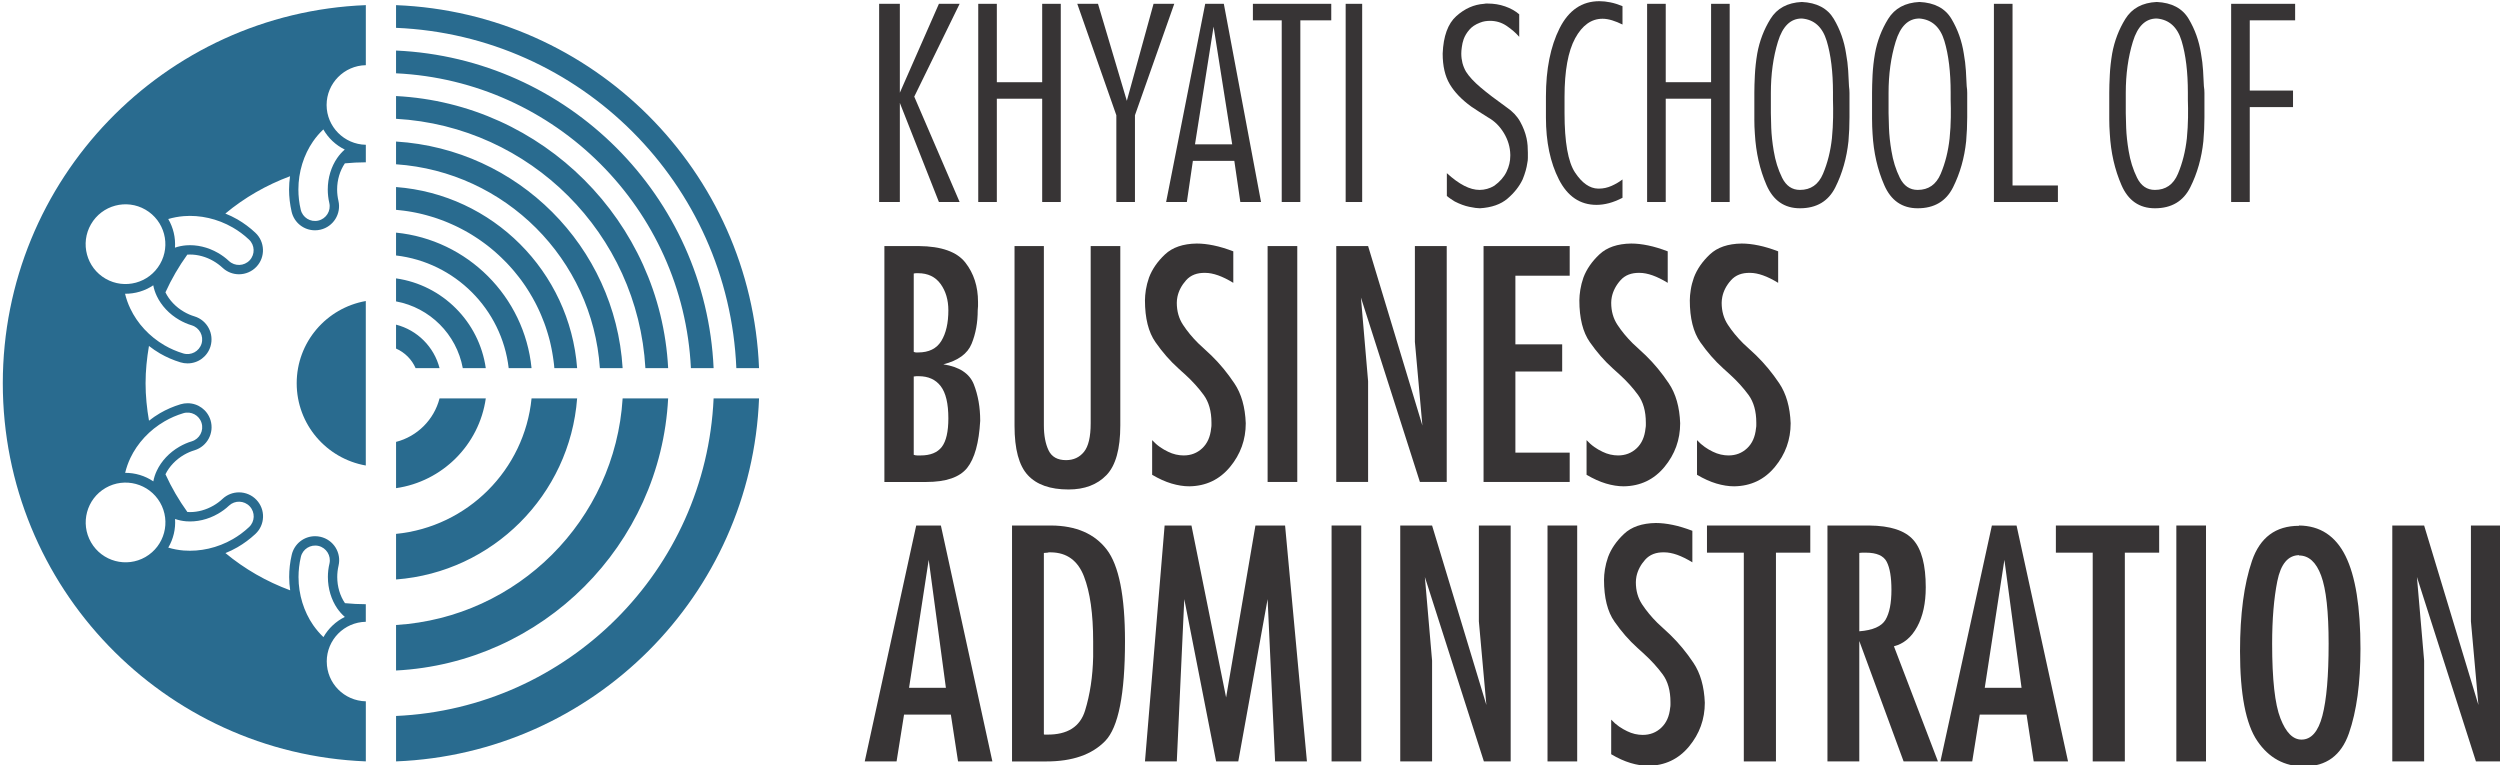
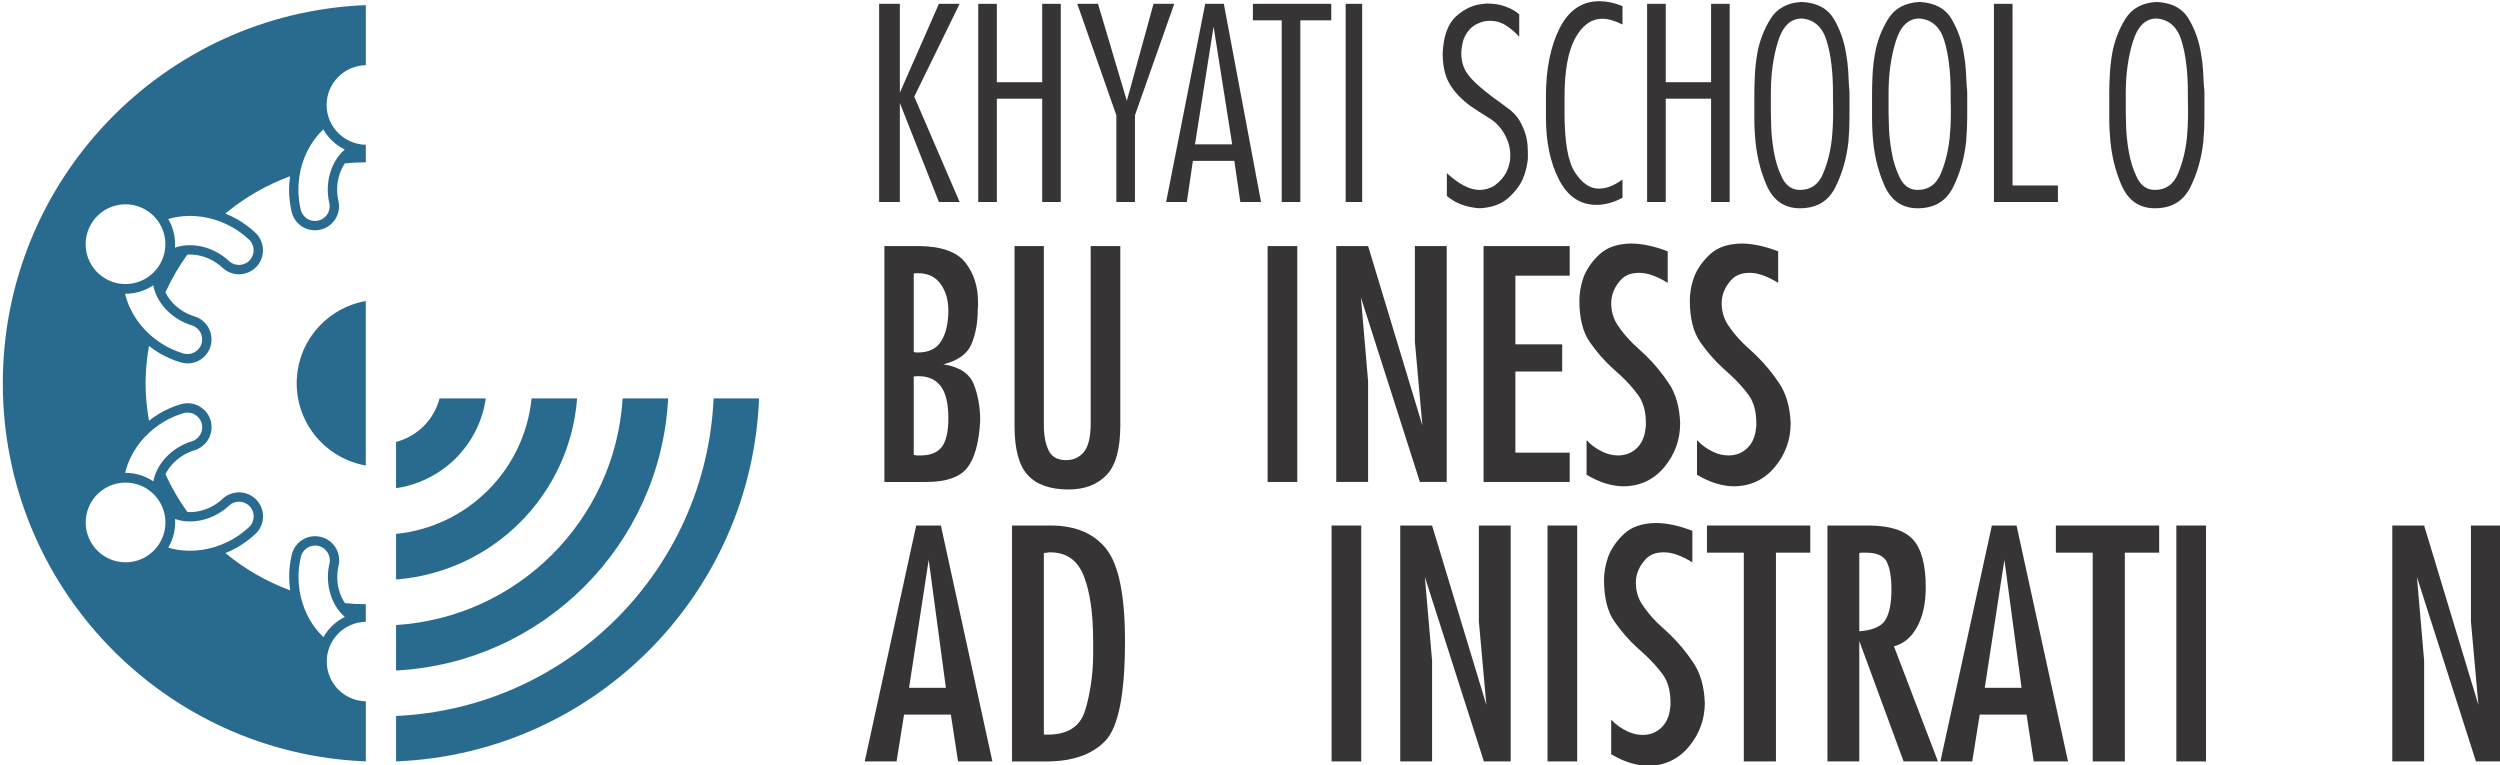
<svg xmlns="http://www.w3.org/2000/svg" xml:space="preserve" width="4.71in" height="1.442in" version="1.1" style="shape-rendering:geometricPrecision; text-rendering:geometricPrecision; image-rendering:optimizeQuality; fill-rule:evenodd; clip-rule:evenodd" viewBox="0 0 4710.24 1441.77">
  <defs>
    <style type="text/css">
   
    .fil1 {fill:#296B8F}
    .fil0 {fill:#373435;fill-rule:nonzero}
   
  </style>
  </defs>
  <g id="Layer_x0020_1">
    <g id="_2904394563168">
      <path class="fil0" d="M1721.57 708.64l0 148.15c2.3,0.8 4.64,1.17 6.75,1.17l6.14 0c18.42,0 31.78,-5.37 40.06,-16.16 8.17,-10.78 12.28,-28.67 12.28,-53.81 0,-27.8 -4.77,-48.03 -14.38,-60.55 -9.58,-12.55 -23.46,-18.8 -41.43,-18.8l-4.48 0c-1.31,0 -2.97,0.2 -4.94,0.57l0 -0.57zm4.41 -44.73l3.81 0c20.36,0 34.94,-7.21 43.79,-21.73 8.85,-14.53 13.22,-33.72 13.22,-57.62 0,-19.6 -4.87,-36.15 -14.65,-49.7 -9.82,-13.52 -23.94,-20.26 -42.36,-20.26l-2.07 0 -2.03 0c-0.81,0 -1.47,0.09 -2.07,0.26 -0.59,0.2 -1.3,0.33 -2.04,0.33l0 147.59c1.57,0.73 3,1.13 4.41,1.13zm-59.72 -200.46l64.73 0c42.72,0.37 72,10.81 87.89,31.18 15.86,20.33 23.81,45.03 23.81,74.07l0 7.92c0,2.57 -0.24,5.2 -0.57,7.94 0,23.17 -3.8,44.09 -11.49,62.89 -7.65,18.83 -25.37,31.75 -53.24,38.83 30.18,4.71 49.27,17.3 57.35,37.62 8.02,20.4 12.06,43.33 12.06,68.83 -2.33,41.53 -10.55,71.14 -24.67,88.8 -14.16,17.59 -39.83,26.41 -77.08,26.41l-78.78 0 0 -444.48z" />
      <path class="fil0" d="M1966.75 463.46l0 338.05c0,18.83 2.97,34.42 8.81,46.74 5.88,12.35 16.86,18.53 32.91,18.53 14.13,0 25.38,-5.18 33.82,-15.56 8.45,-10.38 12.65,-28.3 12.65,-53.81l0 -333.94 55.82 0 0 338.05c0,44.3 -8.72,75.48 -26.11,93.51 -17.46,18.03 -41.26,27.04 -71.4,27.04 -34.59,0 -60.13,-9.01 -76.78,-27.04 -16.69,-18.02 -25,-49 -25,-92.9l0 -338.66 55.28 0z" />
-       <path class="fil0" d="M2185.42 842.07c5.07,3.54 10.25,6.47 15.32,8.87 4.67,2.34 9.59,4.11 14.66,5.28 5.11,1.17 10.09,1.73 14.75,1.73 13.69,0 25.38,-4.48 34.99,-13.52 9.57,-8.98 15.19,-21.53 16.75,-37.63 0.37,-1.93 0.61,-3.83 0.61,-5.6l0 -4.98c0,-21.56 -4.94,-38.98 -14.72,-52.31 -9.74,-13.35 -21.39,-26.11 -34.65,-38.26 -2,-1.97 -4.17,-3.9 -6.58,-5.88 -2.3,-1.93 -4.4,-3.9 -6.37,-5.84 -15.76,-14.12 -30.11,-30.61 -43.24,-49.44 -13.11,-18.75 -19.73,-45.06 -19.73,-78.74 0,-5.91 0.61,-12.55 1.74,-20.02 1.2,-7.45 3.2,-15.06 5.91,-22.9 5.91,-15.69 15.89,-30.22 29.98,-43.5 14.12,-13.39 34.11,-20.23 59.98,-20.6 9.78,0 20.4,1.17 31.78,3.54 11.35,2.31 23.7,6.08 37.06,11.16l0 59.35c-10.22,-6.25 -19.7,-10.95 -28.55,-14.09 -8.84,-3.13 -16.98,-4.7 -24.37,-4.7 -15.32,-0.37 -27.31,4.24 -35.92,13.81 -8.57,9.61 -14.08,20.1 -16.45,31.44 -0.33,1.98 -0.7,3.84 -0.87,5.58 -0.16,1.77 -0.3,3.67 -0.3,5.57 0,15.72 3.87,29.54 11.74,41.49 7.84,11.98 17.43,23.63 28.84,34.94 3.91,3.61 7.88,7.28 12.06,11.19 4.11,3.94 8.28,7.88 12.65,11.78 15.69,15.29 30.07,32.72 43.16,52.31 13.22,19.6 20.33,44.7 21.47,75.28 0,30.97 -9.88,58.41 -29.65,82.31 -19.83,23.9 -45.43,36.05 -76.74,36.45 -10.59,0 -21.73,-1.77 -33.55,-5.27 -11.74,-3.5 -23.9,-9.04 -36.42,-16.45l0 -65.29c4.71,5.1 9.59,9.41 14.66,12.92z" />
      <polygon class="fil0" points="2388.3,463.46 2444.19,463.46 2444.19,907.9 2388.3,907.9 " />
      <polygon class="fil0" points="2517.64,463.46 2577.63,463.46 2679.91,801.52 2665.79,643.96 2665.79,463.46 2725.77,463.46 2725.77,907.9 2675.23,907.9 2564.11,560.44 2577.63,718.07 2577.63,907.9 2517.64,907.9 " />
      <polygon class="fil0" points="2795.16,463.46 2957.46,463.46 2957.46,519.31 2855.14,519.31 2855.14,648.63 2943.3,648.63 2943.3,699.81 2855.14,699.81 2855.14,852.66 2957.46,852.66 2957.46,907.9 2795.16,907.9 " />
      <path class="fil0" d="M3003.85 842.07c5.07,3.54 10.25,6.47 15.32,8.87 4.7,2.34 9.59,4.11 14.66,5.28 5.18,1.17 10.08,1.73 14.75,1.73 13.72,0 25.41,-4.48 35.05,-13.52 9.52,-8.98 15.12,-21.53 16.69,-37.63 0.37,-1.93 0.61,-3.83 0.61,-5.6l0 -4.98c0,-21.56 -4.95,-38.98 -14.72,-52.31 -9.74,-13.35 -21.33,-26.11 -34.65,-38.26 -1.97,-1.97 -4.17,-3.9 -6.51,-5.88 -2.33,-1.93 -4.48,-3.9 -6.44,-5.84 -15.72,-14.12 -30.11,-30.61 -43.22,-49.44 -13.13,-18.75 -19.73,-45.06 -19.73,-78.74 0,-5.91 0.67,-12.55 1.8,-20.02 1.17,-7.45 3.14,-15.06 5.85,-22.9 5.91,-15.69 15.89,-30.22 29.98,-43.5 14.12,-13.39 34.11,-20.23 59.98,-20.6 9.85,0 20.4,1.17 31.78,3.54 11.35,2.31 23.69,6.08 37.08,11.16l0 59.35c-10.25,-6.25 -19.73,-10.95 -28.57,-14.09 -8.85,-3.13 -17,-4.7 -24.37,-4.7 -15.32,-0.37 -27.31,4.24 -35.92,13.81 -8.58,9.61 -14.05,20.1 -16.45,31.44 -0.34,1.98 -0.67,3.84 -0.87,5.58 -0.17,1.77 -0.3,3.67 -0.3,5.57 0,15.72 3.87,29.54 11.75,41.49 7.84,11.98 17.5,23.63 28.84,34.94 3.91,3.61 7.91,7.28 12.06,11.19 4.09,3.94 8.27,7.88 12.65,11.78 15.69,15.29 30.07,32.72 43.2,52.31 13.18,19.6 20.35,44.7 21.42,75.28 0,30.97 -9.88,58.41 -29.63,82.31 -19.83,23.9 -45.4,36.05 -76.75,36.45 -10.58,0 -21.72,-1.77 -33.52,-5.27 -11.71,-3.5 -23.89,-9.04 -36.45,-16.45l0 -65.29c4.74,5.1 9.59,9.41 14.66,12.92z" />
      <path class="fil0" d="M3212.03 842.07c5.07,3.54 10.18,6.47 15.25,8.87 4.74,2.34 9.65,4.11 14.72,5.28 5.11,1.17 9.98,1.73 14.69,1.73 13.76,0 25.37,-4.48 35.02,-13.52 9.57,-8.98 15.19,-21.53 16.76,-37.63 0.4,-1.93 0.57,-3.83 0.57,-5.6l0 -4.98c0,-21.56 -4.91,-38.98 -14.66,-52.31 -9.85,-13.35 -21.39,-26.11 -34.74,-38.26 -1.97,-1.97 -4.11,-3.9 -6.48,-5.88 -2.3,-1.93 -4.5,-3.9 -6.47,-5.84 -15.66,-14.12 -30.08,-30.61 -43.24,-49.44 -13.07,-18.75 -19.69,-45.06 -19.69,-78.74 0,-5.91 0.63,-12.55 1.81,-20.02 1.13,-7.45 3.1,-15.06 5.87,-22.9 5.87,-15.69 15.9,-30.22 29.98,-43.5 14.13,-13.39 34.12,-20.23 60.02,-20.6 9.75,0 20.33,1.17 31.72,3.54 11.39,2.31 23.7,6.08 37.06,11.16l0 59.35c-10.25,-6.25 -19.7,-10.95 -28.57,-14.09 -8.74,-3.13 -16.93,-4.7 -24.37,-4.7 -15.26,-0.37 -27.24,4.24 -35.85,13.81 -8.65,9.61 -14.13,20.1 -16.46,31.44 -0.36,1.98 -0.66,3.84 -0.86,5.58 -0.24,1.77 -0.34,3.67 -0.34,5.57 0,15.72 3.91,29.54 11.79,41.49 7.87,11.98 17.46,23.63 28.78,34.94 3.94,3.61 7.98,7.28 12.08,11.19 4.11,3.94 8.31,7.88 12.65,11.78 15.65,15.29 30.07,32.72 43.22,52.31 13.13,19.6 20.3,44.7 21.47,75.28 0,30.97 -9.92,58.41 -29.75,82.31 -19.76,23.9 -45.32,36.05 -76.74,36.45 -10.55,0 -21.7,-1.77 -33.52,-5.27 -11.71,-3.5 -23.9,-9.04 -36.42,-16.45l0 -65.29c4.71,5.1 9.65,9.41 14.72,12.92z" />
      <path class="fil0" d="M1749.77 1054.62l-37.02 241.11 69.4 0 -32.38 -241.11zm-23.54 -64.66l46.47 0 97.04 444.5 -64.69 0 -13.55 -88.22 -88.19 0 -14.09 88.22 -59.99 0 97.01 -444.5z" />
      <path class="fil0" d="M1968.22 1383.9l1.5 0 1.44 0 1.44 0c38.42,0.43 62.36,-14.66 71.76,-45.24 9.39,-30.57 14.46,-64.29 15.26,-101.17l0 -14.69 0 -14.72c0,-51.71 -5.78,-92.46 -17.33,-122.28 -11.55,-29.77 -32.25,-44.89 -62.02,-45.26l-3.57 0c-1.13,0 -2.14,0.2 -2.87,0.57 -1.23,0 -2.37,0.09 -3.54,0.26 -1.23,0.24 -2.37,0.33 -3.54,0.33l0 341.57c0.37,0.43 0.87,0.63 1.48,0.63zm-61.46 -393.94l74.11 0c46.59,0.37 81.42,15.49 104.34,45.3 22.87,29.78 34.39,87.39 34.39,172.82 0,99.61 -12.41,162.2 -37.32,187.87 -24.91,25.7 -61.85,38.52 -110.82,38.52l-64.7 0 0 -444.51z" />
-       <polygon class="fil0" points="2194.26,989.97 2244.83,989.97 2310.09,1313.9 2365.37,989.97 2421.22,989.97 2462.38,1434.44 2402.39,1434.44 2388.3,1128.7 2333.02,1434.44 2291.3,1434.44 2231.31,1128.7 2217.2,1434.44 2157.24,1434.44 " />
      <polygon class="fil0" points="2508.82,989.96 2564.69,989.96 2564.69,1434.43 2508.82,1434.43 " />
      <polygon class="fil0" points="2638.19,989.97 2698.18,989.97 2800.46,1328.06 2786.33,1170.5 2786.33,989.97 2846.26,989.97 2846.26,1434.44 2795.78,1434.44 2684.59,1086.98 2698.18,1244.57 2698.18,1434.44 2638.19,1434.44 " />
      <polygon class="fil0" points="2915.67,989.96 2971.58,989.96 2971.58,1434.43 2915.67,1434.43 " />
      <path class="fil0" d="M3050.34 1368.61c5.07,3.5 10.21,6.47 15.28,8.85 4.71,2.34 9.61,4.11 14.69,5.31 5.1,1.13 9.98,1.73 14.75,1.73 13.69,0 25.37,-4.5 34.94,-13.55 9.59,-8.98 15.2,-21.5 16.76,-37.62 0.41,-1.91 0.57,-3.81 0.57,-5.61l0 -4.94c0,-21.59 -4.9,-39.02 -14.65,-52.34 -9.85,-13.32 -21.4,-26.08 -34.75,-38.23 -1.97,-1.97 -4.11,-3.94 -6.47,-5.91 -2.31,-1.9 -4.44,-3.91 -6.42,-5.84 -15.72,-14.09 -30.07,-30.61 -43.22,-49.44 -13.15,-18.79 -19.69,-45.03 -19.69,-78.74 0,-5.91 0.57,-12.52 1.73,-20 1.2,-7.44 3.17,-15.09 5.91,-22.94 5.88,-15.69 15.86,-30.17 29.98,-43.5 14.09,-13.35 34.08,-20.19 59.99,-20.59 9.75,0 20.33,1.2 31.78,3.54 11.31,2.3 23.67,6.07 37.06,11.15l0 59.39c-10.25,-6.24 -19.73,-10.95 -28.58,-14.12 -8.81,-3.1 -16.98,-4.67 -24.36,-4.67 -15.32,-0.44 -27.31,4.2 -35.92,13.81 -8.57,9.58 -14.05,20.07 -16.46,31.44 -0.33,1.98 -0.67,3.84 -0.83,5.59 -0.2,1.77 -0.3,3.67 -0.3,5.57 0,15.72 3.84,29.5 11.71,41.49 7.89,11.98 17.46,23.63 28.84,34.94 3.94,3.54 7.91,7.28 12.02,11.16 4.14,3.96 8.31,7.87 12.65,11.78 15.73,15.32 30.15,32.71 43.23,52.35 13.12,19.59 20.3,44.69 21.46,75.28 0,30.94 -9.91,58.38 -29.67,82.31 -19.83,23.9 -45.4,36.02 -76.74,36.45 -10.55,0 -21.77,-1.76 -33.52,-5.3 -11.79,-3.54 -23.9,-9.02 -36.46,-16.5l0 -65.22c4.67,5.1 9.61,9.41 14.69,12.92z" />
      <polygon class="fil0" points="3285.5,1041.13 3216.11,1041.13 3216.11,989.98 3410.76,989.98 3410.76,1041.13 3346.06,1041.13 3346.06,1434.45 3285.5,1434.45 " />
      <path class="fil0" d="M3552.5 1167.54c7.41,-12.52 11.15,-31.35 11.15,-56.45 0,-23.53 -2.93,-41.09 -8.85,-52.68 -5.88,-11.52 -18.99,-17.29 -39.31,-17.29l-6.28 0c-2.1,0 -4.14,0.2 -6.11,0.57l0 147.57c25.4,-1.93 41.96,-9.18 49.41,-21.72zm-109.4 -177.56l78.79 0c39.59,0.34 67.26,9.42 82.88,27.01 15.7,17.67 23.54,47.43 23.54,89.4 0,29.81 -5.37,54.61 -16.16,74.38 -10.75,19.8 -25.41,32.04 -43.79,36.75l82.92 216.94 -64.7 0 -83.49 -226.93 0 226.93 -59.99 0 0 -444.48z" />
      <path class="fil0" d="M3776.48 1054.62l-37.02 241.11 69.33 0 -32.31 -241.11zm-23.57 -64.66l46.47 0 97.01 444.5 -64.67 0 -13.51 -88.22 -88.2 0 -14.12 88.22 -59.96 0 96.97 -444.5z" />
      <polygon class="fil0" points="3942.87,1041.13 3873.47,1041.13 3873.47,989.98 4068.08,989.98 4068.08,1041.13 4003.39,1041.13 4003.39,1434.45 3942.87,1434.45 " />
      <polygon class="fil0" points="4100.44,989.96 4156.32,989.96 4156.32,1434.43 4100.44,1434.43 " />
-       <path class="fil0" d="M4331.55 1045.82c-20.84,0.4 -34.39,16.76 -40.9,49.1 -6.44,32.31 -9.72,71.64 -9.72,117.9 0,67 5.17,113.86 15.62,140.5 10.35,26.67 23.57,40 39.66,40 18.43,0 31.55,-14.99 39.39,-44.96 7.88,-30.02 11.75,-75.14 11.75,-135.53 0,-60.39 -4.7,-103.21 -14.12,-128.48 -9.35,-25.3 -23.27,-37.93 -41.69,-37.93l0 -0.59zm0 -55.85c39.58,0.36 68.76,19.49 87.58,57.31 18.8,37.85 28.21,96.14 28.21,174.91 0,64.73 -7.24,117.81 -21.76,159.37 -14.49,41.56 -42.72,62.32 -84.65,62.32 -36.82,0 -66.13,-15.98 -87.9,-47.94 -21.76,-31.94 -32.61,-88.26 -32.61,-169.04 0,-69.74 7.54,-126.59 22.59,-170.51 15.12,-43.9 44.6,-65.86 88.53,-65.86l0 -0.57z" />
      <polygon class="fil0" points="4507.32,989.97 4567.3,989.97 4669.58,1328.06 4655.46,1170.5 4655.46,989.97 4715.44,989.97 4715.44,1434.44 4664.91,1434.44 4553.72,1086.98 4567.3,1244.57 4567.3,1434.44 4507.32,1434.44 " />
      <polygon class="fil0" points="1808.03,7.04 1722.54,181.93 1808.03,380.45 1769.01,380.45 1695.4,193.78 1695.4,380.45 1656.38,380.45 1656.38,7.04 1695.4,7.04 1695.4,174.52 1769.01,7.04 " />
      <polygon class="fil0" points="1998.6,7.04 1998.6,380.45 1963.58,380.45 1963.58,185.83 1878.13,185.83 1878.13,380.45 1843.11,380.45 1843.11,7.04 1878.13,7.04 1878.13,154.76 1963.58,154.76 1963.58,7.04 " />
      <polygon class="fil0" points="2212.42,7.04 2138.37,216.98 2138.37,380.45 2103.29,380.45 2103.29,216.98 2029.69,7.04 2068.74,7.04 2123.06,189.81 2173.39,7.04 " />
      <path class="fil0" d="M2251.47 271.78l70.1 0 -35.08 -221.75 -35.02 221.75zm54.34 -264.75l70.1 373.41 -39.02 0 -11.31 -77.55 -78.08 0 -11.35 77.55 -39.06 0 73.64 -373.41 35.09 0z" />
      <polygon class="fil0" points="2360.58,38.17 2360.58,7.03 2508.22,7.03 2508.22,38.17 2449.97,38.17 2449.97,380.44 2414.89,380.44 2414.89,38.17 " />
      <polygon class="fil0" points="2566.46,380.45 2535.35,380.45 2535.35,7.04 2566.46,7.04 " />
      <path class="fil0" d="M2726.01 368.57l0 -42.47c11.53,10.55 22.37,18.43 32.62,23.7 10.22,5.27 19.86,7.88 29.15,7.88 4.57,0 9.28,-0.67 14.05,-1.98 4.77,-1.3 9.35,-3.26 13.61,-5.9 10.48,-7.58 18.13,-16.32 22.94,-26.2 4.81,-9.88 7.15,-19.9 7.15,-30.08l0 -1.27 0 -1.23c-0.3,-14.15 -4.37,-27.68 -12.06,-40.5 -7.78,-12.85 -17.59,-22.56 -29.41,-29.17 -5.91,-3.57 -11.52,-7.15 -16.79,-10.62 -5.24,-3.43 -10.42,-6.8 -15.29,-10.08 -18.16,-13.19 -31.68,-27.27 -40.53,-42.26 -8.9,-14.96 -13.31,-34.15 -13.31,-57.59 1.3,-32.84 9.88,-56.41 25.67,-70.56 15.78,-14.15 33.24,-21.93 52.34,-23.2 0.97,-0.33 2.07,-0.5 3.21,-0.5l3.71 0c11.54,0 22.46,1.77 32.8,5.4 10.42,3.64 19.2,8.56 26.48,14.86l0 42.43c-6.27,-7.21 -14.09,-14.05 -23.46,-20.46 -9.42,-6.41 -19.83,-9.65 -31.38,-9.65 -3.28,0 -6.48,0.24 -9.65,0.74 -3.1,0.5 -6.27,1.4 -9.57,2.74 -8.65,3.3 -15.25,7.74 -19.99,13.35 -4.81,5.57 -8.39,11.52 -10.66,17.76 -1.67,4.94 -2.84,9.84 -3.43,14.81 -0.74,4.94 -1,9.05 -1,12.28 0,6.31 0.77,12.25 2.2,17.87 1.5,5.57 3.67,11.01 6.71,16.26 5.88,9.24 14.95,19.03 27.18,29.41 12.18,10.38 28.63,22.96 49.37,37.78 11.15,7.54 19.66,16.56 25.43,26.91 5.74,10.34 9.78,20.83 12.08,31.38 0.98,4.6 1.61,9.21 1.98,13.81 0.33,4.61 0.49,9.05 0.49,13.35l0 9.85c0,3.3 -0.33,6.44 -1.03,9.38 -0.63,4.65 -1.67,9.59 -3.17,14.83 -1.51,5.27 -3.34,10.71 -5.68,16.32 -6.23,13.15 -15.75,25.2 -28.41,36.06 -12.65,10.84 -30.07,16.92 -52.07,18.25 -4.61,0 -11.35,-0.9 -19.99,-2.7 -8.78,-1.81 -17.87,-5.21 -27.48,-10.11 -2.56,-1.68 -5.18,-3.31 -7.61,-4.94 -2.47,-1.67 -4.91,-3.47 -7.19,-5.44l0 -0.5z" />
      <path class="fil0" d="M3056.93 337.47l0 35.05c-8.91,4.61 -17.39,7.98 -25.44,10.11 -8.07,2.14 -15.89,3.21 -23.46,3.21 -30.97,0 -54.61,-15.93 -70.91,-47.87 -16.28,-31.94 -24.43,-70.8 -24.43,-116.63l0 -39.46c0,-51.7 8.58,-94.57 25.7,-128.68 17.13,-34.06 42.13,-51.11 75.07,-51.11 6.61,0 13.56,0.76 20.73,2.23 7.25,1.47 14.83,3.87 22.74,7.15l0 34.58c-6.57,-3.27 -13.15,-5.94 -19.53,-7.91 -6.41,-1.94 -12.45,-2.97 -18.02,-2.97 -21.06,0 -38.26,12.28 -51.65,36.82 -13.31,24.54 -20,61.31 -20,110.39l0 30.61c0,54.65 6.61,91.96 19.77,111.87 13.22,19.93 27.67,30.04 43.46,30.37l0.77 0 0.76 0c8.18,0 16.16,-1.73 23.91,-5.18 7.74,-3.47 14.55,-7.48 20.53,-12.08l0 -0.5z" />
      <polygon class="fil0" points="3258.88,7.04 3258.88,380.45 3223.85,380.45 3223.85,185.81 3138.4,185.81 3138.4,380.45 3103.32,380.45 3103.32,7.04 3138.4,7.04 3138.4,154.72 3223.85,154.72 3223.85,7.04 " />
      <path class="fil0" d="M3453.52 174.47c0,-38.85 -3.94,-71.37 -11.85,-97.54 -7.95,-26.17 -23.54,-40.26 -46.94,-42.22 -21.1,0 -36.05,14.56 -44.93,43.69 -8.91,29.12 -13.32,61.33 -13.32,96.57l0 38.02c0,4.95 0.24,14.16 0.7,27.64 0.5,13.52 2.07,27.98 4.67,43.47 3.01,18.45 8.24,35.31 15.82,50.63 7.58,15.32 18.8,22.94 33.58,22.94 20.4,0 34.92,-10.09 43.46,-30.35 8.55,-20.23 14.16,-42.56 16.8,-66.93 1.3,-13.48 2.03,-26.61 2.23,-39.29 0.17,-12.65 0.1,-23.6 -0.24,-32.81l0 -7.15 0 -6.18 0 -0.5zm-148.17 50.41l0 -50.41c0,-8.92 0.33,-19.93 0.99,-33.08 0.67,-13.18 2.11,-26.7 4.45,-40.56 4.27,-23.67 12.61,-45.47 24.96,-65.39 12.29,-19.96 32.02,-30.55 58.99,-31.88 28.31,1.33 48.4,11.93 60.29,31.88 11.82,19.93 19.59,41.73 23.13,65.39 2.07,10.92 3.34,21.6 4,32.14 0.63,10.55 1.17,20.23 1.5,29.15 0.3,2.27 0.53,4.54 0.7,6.68 0.2,2.13 0.24,4.2 0.24,6.17l0 45.9c0,7.58 -0.17,15.09 -0.47,22.5 -0.36,7.37 -0.8,14.88 -1.43,22.46 -3.38,31.61 -11.58,60.62 -24.74,86.92 -13.19,26.35 -35.45,39.5 -66.7,39.5 -29.28,0 -50.27,-14.56 -62.99,-43.7 -12.65,-29.14 -19.93,-61.32 -21.94,-96.57 -0.29,-4.57 -0.59,-9.11 -0.76,-13.59 -0.16,-4.44 -0.23,-8.78 -0.23,-13.09l0 -0.43z" />
      <path class="fil0" d="M3675.23 174.47c0,-38.85 -3.91,-71.37 -11.82,-97.54 -7.88,-26.17 -23.57,-40.26 -46.97,-42.22 -21.02,0 -36.05,14.56 -44.86,43.69 -8.91,29.12 -13.35,61.33 -13.35,96.57l0 38.02c0,4.95 0.23,14.16 0.77,27.64 0.44,13.52 2,27.98 4.64,43.47 2.97,18.45 8.21,35.31 15.79,50.63 7.54,15.32 18.76,22.94 33.65,22.94 20.39,0 34.85,-10.09 43.42,-30.35 8.56,-20.23 14.16,-42.56 16.76,-66.93 1.34,-13.48 2.11,-26.61 2.27,-39.29 0.2,-12.65 0.06,-23.6 -0.3,-32.81l0 -7.15 0 -6.18 0 -0.5zm-148.11 50.41l0 -50.41c0,-8.92 0.3,-19.93 0.94,-33.08 0.7,-13.18 2.13,-26.7 4.53,-40.56 4.21,-23.67 12.59,-45.47 24.91,-65.39 12.35,-19.96 32.01,-30.55 58.95,-31.88 28.34,1.33 48.44,11.93 60.29,31.88 11.85,19.93 19.59,41.73 23.24,65.39 1.97,10.92 3.24,21.6 3.94,32.14 0.63,10.55 1.16,20.23 1.5,29.15 0.29,2.27 0.57,4.54 0.76,6.68 0.09,2.13 0.23,4.2 0.23,6.17l0 45.9c0,7.58 -0.2,15.09 -0.53,22.5 -0.3,7.37 -0.8,14.88 -1.46,22.46 -3.3,31.61 -11.56,60.62 -24.71,86.92 -13.18,26.35 -35.38,39.5 -66.62,39.5 -29.31,0 -50.34,-14.56 -62.99,-43.7 -12.72,-29.14 -20.03,-61.32 -22.03,-96.57 -0.3,-4.57 -0.54,-9.11 -0.71,-13.59 -0.16,-4.44 -0.22,-8.78 -0.22,-13.09l0 -0.43z" />
      <polygon class="fil0" points="3791.8,7.04 3791.8,349.31 3877.29,349.31 3877.29,380.45 3756.72,380.45 3756.72,7.04 " />
      <path class="fil0" d="M4122.16 174.47c0,-38.85 -3.91,-71.37 -11.82,-97.54 -7.87,-26.17 -23.57,-40.26 -46.89,-42.22 -21.1,0 -36.06,14.56 -44.94,43.69 -8.91,29.12 -13.35,61.33 -13.35,96.57l0 38.02c0,4.95 0.24,14.16 0.74,27.64 0.5,13.52 2.06,27.98 4.67,43.47 3,18.45 8.27,35.31 15.85,50.63 7.55,15.32 18.76,22.94 33.58,22.94 20.4,0 34.89,-10.09 43.43,-30.35 8.54,-20.23 14.15,-42.56 16.82,-66.93 1.27,-13.48 2.04,-26.61 2.2,-39.29 0.16,-12.65 0.07,-23.6 -0.3,-32.81l0 -7.15 0 -6.18 0 -0.5zm-148.11 50.41l0 -50.41c0,-8.92 0.3,-19.93 1,-33.08 0.59,-13.18 2.14,-26.7 4.44,-40.56 4.28,-23.67 12.62,-45.47 24.91,-65.39 12.39,-19.96 32.01,-30.55 59.06,-31.88 28.27,1.33 48.36,11.93 60.22,31.88 11.85,19.93 19.59,41.73 23.23,65.39 1.97,10.92 3.3,21.6 3.91,32.14 0.73,10.55 1.2,20.23 1.5,29.15 0.37,2.27 0.61,4.54 0.8,6.68 0.11,2.13 0.24,4.2 0.24,6.17l0 45.9c0,7.58 -0.2,15.09 -0.5,22.5 -0.33,7.37 -0.83,14.88 -1.5,22.46 -3.3,31.61 -11.48,60.62 -24.67,86.92 -13.18,26.35 -35.42,39.5 -66.66,39.5 -29.31,0 -50.34,-14.56 -62.99,-43.7 -12.68,-29.14 -20.02,-61.32 -21.96,-96.57 -0.37,-4.57 -0.61,-9.11 -0.77,-13.59 -0.17,-4.44 -0.24,-8.78 -0.24,-13.09l0 -0.43z" />
-       <polygon class="fil0" points="4324.24,7.04 4324.24,38.15 4238.75,38.15 4238.75,170.48 4320.27,170.48 4320.27,201.63 4238.75,201.63 4238.75,380.45 4203.7,380.45 4203.7,7.04 " />
      <path class="fil1" d="M689.19 567c-73.97,13.09 -130.19,77.24 -130.19,154.96 0,77.68 56.22,141.9 130.19,154.96l0 -126.46 0 -57.01 0 -126.45z" />
      <path class="fil1" d="M590.03 1177.64c-17.39,-25.3 -27.6,-57.18 -27.6,-90.66 0,-12.35 1.44,-25.04 4.41,-37.89 3.44,-14.85 18.32,-24.07 33.21,-20.67 14.82,3.51 24.06,18.37 20.7,33.21 -2.04,8.39 -2.97,16.93 -2.97,25.34 0,22.24 6.57,43.13 17.69,59.32 4.2,6.04 9.01,11.41 14.25,15.93 -16.92,8.31 -31.01,21.63 -40.32,38.02 -7.12,-6.74 -13.56,-14.33 -19.37,-22.61zm-243.81 -140.56c-9.95,-0.8 -19.76,-2.64 -29.18,-5.48 9.59,-16.22 14.05,-35.07 12.78,-53.97 6.51,2.3 13.56,3.8 20.93,4.41 19.59,1.54 40.93,-3.17 60.22,-14.33 7.29,-4.2 14.22,-9.2 20.51,-15.19 11.08,-10.42 28.6,-9.78 39.01,1.3 10.48,11.19 9.96,28.67 -1.27,39.12 -9.61,8.98 -19.89,16.56 -30.57,22.7 -28.94,16.73 -61.72,23.77 -92.43,21.43zm-72.1 12.19c-35.89,20.69 -81.82,8.41 -102.56,-27.51 -20.76,-35.92 -8.44,-81.85 27.44,-102.62 35.92,-20.72 81.85,-8.37 102.61,27.48 20.73,35.95 8.45,81.85 -27.5,102.65zm-102.69 -626.91c20.73,-35.92 66.7,-48.24 102.58,-27.51 35.92,20.76 48.27,66.73 27.47,102.58 -20.72,35.95 -66.73,48.24 -102.54,27.54 -35.95,-20.72 -48.24,-66.66 -27.51,-102.61zm166.47 180.29c7.31,4.25 15.16,7.65 23.4,10.15 14.62,4.5 22.83,19.89 18.46,34.52 -4.48,14.62 -19.93,22.86 -34.55,18.42 -12.56,-3.8 -24.3,-8.94 -34.98,-15.12 -28.94,-16.73 -51.48,-41.53 -64.67,-69.3 -4.33,-9.07 -7.67,-18.4 -9.94,-28.01 18.83,0.17 37.45,-5.33 53.14,-15.95 1.27,6.81 3.51,13.69 6.68,20.3 8.44,17.79 23.23,33.91 42.46,44.99zm-27.54 190.85c10.65,-6.18 22.4,-11.35 35.01,-15.12 14.59,-4.44 30.04,3.76 34.42,18.46 4.47,14.55 -3.81,30 -18.37,34.48 -8.35,2.43 -16.06,5.94 -23.4,10.14 -19.26,11.12 -34.02,27.2 -42.46,45 -3.21,6.64 -5.44,13.45 -6.68,20.33 -15.75,-10.62 -34.31,-16.15 -53.07,-16.06 2.24,-9.48 5.55,-18.86 9.81,-27.94 13.22,-27.8 35.76,-52.6 64.73,-69.3zm35.75 -386.43c30.68,-2.41 63.39,4.67 92.4,21.41 10.68,6.14 21.06,13.75 30.57,22.73 11.16,10.44 11.75,27.9 1.33,39.05 -10.51,11.15 -27.97,11.75 -39.12,1.3 -6.27,-5.87 -13.15,-10.94 -20.53,-15.16 -19.16,-11.08 -40.49,-15.85 -60.15,-14.31 -7.34,0.63 -14.38,2.03 -20.96,4.37 1.3,-18.86 -3.14,-37.69 -12.69,-53.97 9.42,-2.78 19.16,-4.58 29.15,-5.41zm243.69 -140.8c5.77,-8.31 12.24,-15.86 19.43,-22.59 9.24,16.35 23.33,29.64 40.32,37.92 -5.3,4.58 -10.11,9.98 -14.28,16.03 -11.19,16.26 -17.73,37.08 -17.73,59.28 0,8.41 0.94,16.96 2.91,25.34 3.47,14.85 -5.81,29.74 -20.7,33.21 -14.85,3.47 -29.71,-5.74 -33.15,-20.63 -3.04,-12.82 -4.41,-25.54 -4.41,-37.93 0,-33.45 10.18,-65.33 27.61,-90.63zm25.8 980.02c0,-41 32.74,-74.15 73.6,-74.94l0 -33.12c-13.25,-0.03 -26.27,-0.7 -39.25,-1.97 -9.35,-13.69 -14.55,-31.21 -14.55,-49.27 0,-7.21 0.83,-14.42 2.43,-21.3 2.77,-11.82 0.74,-23.93 -5.6,-34.22 -6.41,-10.25 -16.46,-17.39 -28.2,-20.16 -3.41,-0.8 -6.88,-1.2 -10.29,-1.2 -21.2,0 -39.29,14.42 -44.09,35.05 -3.24,13.75 -4.81,27.87 -4.81,41.82 0,8.45 0.7,16.82 1.87,25.1 -44.69,-16.56 -85.92,-40.2 -121.94,-70.16 7.75,-3.11 15.33,-6.75 22.63,-10.99 12.06,-6.97 23.44,-15.39 33.89,-25.14 8.81,-8.27 13.89,-19.45 14.29,-31.6 0.4,-12.06 -3.97,-23.57 -12.25,-32.38 -8.48,-9.11 -20.52,-14.29 -33.02,-14.29 -11.54,0 -22.5,4.33 -30.94,12.18 -5.04,4.81 -10.88,9.12 -17.19,12.76 -13.85,7.98 -29.11,12.22 -44.07,12.22 -1.73,0 -3.44,-0.03 -5.1,-0.2 -15.93,-22.16 -29.81,-45.9 -41.26,-71.03 7.18,-14.72 19.66,-27.78 35.02,-36.72 6.47,-3.7 13.11,-6.58 19.83,-8.55 23.83,-7.34 37.32,-32.67 30.11,-56.51 -5.85,-19.2 -23.24,-32.08 -43.3,-32.08 -4.44,0 -8.85,0.67 -13.15,1.93 -13.62,4.11 -26.64,9.74 -38.69,16.73 -7.31,4.27 -14.25,9.07 -20.85,14.25 -3.98,-23 -6.44,-46.5 -6.44,-70.54 0,-23.97 2.47,-47.34 6.37,-70.27 6.65,5.18 13.56,9.94 20.84,14.19 12.08,6.97 25.06,12.62 38.69,16.73 4.27,1.3 8.61,1.93 13.15,1.93 20.07,0 37.43,-12.91 43.26,-32.07 7.19,-23.9 -6.27,-49.2 -30.07,-56.48 -7.01,-2.07 -13.59,-5.01 -19.77,-8.58 -15.45,-8.91 -27.87,-21.96 -35.05,-36.72 11.38,-25.14 25.28,-48.94 41.2,-71.07 1.7,-0.09 3.37,-0.17 5.07,-0.17 14.95,0 30.24,4.21 44.06,12.19 6.44,3.74 12.19,8.02 17.3,12.78 8.44,7.88 19.43,12.22 30.91,12.22 12.48,0 24.5,-5.2 33.04,-14.31 17.06,-18.2 16.06,-46.87 -2.14,-63.93 -10.21,-9.64 -21.66,-18.09 -33.78,-25.17 -7.34,-4.24 -14.99,-7.85 -22.8,-10.98 36.02,-30.04 77.24,-53.71 121.88,-70.33 -1.11,8.24 -1.83,16.63 -1.83,25 0,13.96 1.67,28.07 4.83,41.89 4.81,20.64 22.96,34.98 44.07,34.98 3.43,0 6.97,-0.39 10.25,-1.2 24.3,-5.6 39.48,-30 33.89,-54.3 -1.61,-6.91 -2.48,-14.12 -2.48,-21.37 0,-18.09 5.24,-35.48 14.59,-49.27 13.02,-1.27 26.17,-1.9 39.49,-1.97l0 -33.02c-40.78,-0.74 -73.9,-34.04 -73.9,-74.98 0,-40.93 33.12,-74.27 73.9,-74.97l0 -113.16c-380.31,14.95 -683.98,328.18 -683.98,712.45 0,384.22 303.68,697.44 683.98,712.4l0 -113.17c-40.86,-0.86 -73.6,-34.01 -73.6,-74.93z" />
-       <path class="fil1" d="M746.18 95.1l0 42.86c300.27,14.39 541.08,255.3 555.54,555.5l42.79 0c-14.52,-323.83 -274.5,-583.84 -598.33,-598.36zm0 85.72l0 42.87c252.93,14.22 455.52,216.78 469.81,469.77l42.87 0c-14.35,-276.57 -236.11,-498.32 -512.67,-512.64zm0 85.72l0 42.83c205.67,14.06 370.07,178.46 384.05,384.09l42.87 0c-14.09,-229.3 -197.61,-412.76 -426.92,-426.92zm0 257.8l0 43.37c63.73,11.75 114.03,62.03 125.74,125.75l43.34 0c-12.49,-87.43 -81.58,-156.59 -169.08,-169.11zm0 87.16l0 45.07c16.46,7.24 29.71,20.46 36.85,36.89l45.14 0c-10.35,-40.09 -41.9,-71.67 -81.99,-81.95zm0 -173.34l0 43.02c111.13,13.02 199.26,101.18 212.24,212.27l43.06 0c-13.42,-134.79 -120.54,-241.88 -255.3,-255.3zm0 -85.89l0 42.93c2.47,0.27 4.94,0.47 7.41,0.78 2.48,0.26 4.91,0.53 7.31,0.83 2.5,0.37 4.94,0.7 7.34,1.03 2.44,0.44 4.81,0.83 7.25,1.2 2.4,0.5 4.77,0.97 7.21,1.37 2.37,0.53 4.74,1 7.11,1.5 2.37,0.6 4.74,1.13 7.08,1.7 2.34,0.63 4.7,1.2 7.01,1.84 2.34,0.63 4.67,1.34 6.94,2 2.37,0.63 4.6,1.37 6.94,2.07 2.31,0.73 4.51,1.51 6.85,2.3 2.23,0.77 4.46,1.54 6.74,2.44 2.24,0.76 4.44,1.63 6.71,2.54 2.18,0.9 4.37,1.77 6.58,2.7 2.2,0.86 4.37,1.87 6.57,2.87 2.14,0.9 4.28,1.94 6.48,2.93 2.13,1 4.24,2.05 6.34,3.07 2.17,1.14 4.24,2.17 6.38,3.3 2.06,1.07 4.17,2.18 6.23,3.34 2.05,1.13 4.11,2.37 6.15,3.47 2,1.2 4.03,2.43 6.04,3.63 2.04,1.3 4,2.57 6.01,3.81 1.97,1.27 3.94,2.54 5.91,3.87 1.94,1.3 3.88,2.64 5.78,4 1.93,1.37 3.8,2.7 5.74,4.15 1.87,1.36 3.74,2.83 5.64,4.2 1.83,1.46 3.7,2.94 5.51,4.37 1.83,1.5 3.6,3.01 5.4,4.48 1.77,1.57 3.58,3.07 5.31,4.57 1.81,1.57 3.54,3.14 5.28,4.78 1.73,1.6 3.47,3.13 5.14,4.83 3.34,3.17 6.71,6.48 9.91,9.85 1.64,1.73 3.27,3.47 4.84,5.2 1.61,1.7 3.14,3.44 4.71,5.24 1.49,1.74 3.06,3.47 4.57,5.28 3,3.63 6.01,7.24 8.85,10.98 1.46,1.84 2.84,3.78 4.27,5.57 1.4,1.97 2.74,3.88 4.11,5.74 1.4,1.94 2.74,3.87 4.04,5.81 1.27,2 2.54,3.94 3.87,5.97 1.27,1.91 2.54,3.94 3.71,5.88l0 0.04c3.78,6.11 7.21,12.22 10.58,18.53 1.11,2.06 2.14,4.17 3.21,6.28 1.07,2.1 2.1,4.28 3.13,6.44 0.97,2.07 1.98,4.3 2.94,6.38 1,2.23 1.94,4.4 2.84,6.64 1.87,4.3 3.57,8.74 5.27,13.22 0.8,2.27 1.61,4.57 2.44,6.8 0.73,2.27 1.46,4.58 2.23,6.85 0.74,2.33 1.44,4.53 2.14,6.91 0.7,2.3 1.33,4.61 1.97,6.88 0.6,2.41 1.2,4.73 1.87,7.04 0.53,2.4 1.06,4.77 1.63,7.14 0.54,2.34 1.07,4.7 1.51,7.15 0.47,2.3 0.96,4.77 1.33,7.14 0.48,2.37 0.91,4.84 1.2,7.28 0.43,2.4 0.76,4.81 1.07,7.28 0.33,2.47 0.63,4.9 0.94,7.3l0.7 7.45 42.93 0c-13.83,-182.06 -159.17,-327.37 -341.2,-341.19zm0 -342.73c371.11,14.59 669.36,312.78 683.91,683.92l-42.76 0c-14.55,-347.5 -293.69,-626.6 -641.15,-641.16l0 -42.76z" />
      <path class="fil1" d="M1258.86 750.47l-85.76 0c-14.15,229.33 -197.61,412.76 -426.91,426.92l0 85.75c276.56,-14.35 498.28,-236.07 512.66,-512.67zm-171.5 0l-85.86 0c-13.42,134.69 -120.54,241.92 -255.3,255.27l0 85.89c182.03,-13.85 327.27,-159.1 341.16,-341.16zm-172.08 0l-87.13 0c-10.31,40.06 -41.85,71.63 -81.94,81.95l0 87.16c87.42,-12.56 156.59,-81.69 169.07,-169.11zm514.84 0c-14.59,371.1 -312.82,669.32 -683.91,683.91l0 -85.59c323.83,-14.52 583.8,-274.5 598.29,-598.33l85.63 0z" />
    </g>
  </g>
</svg>